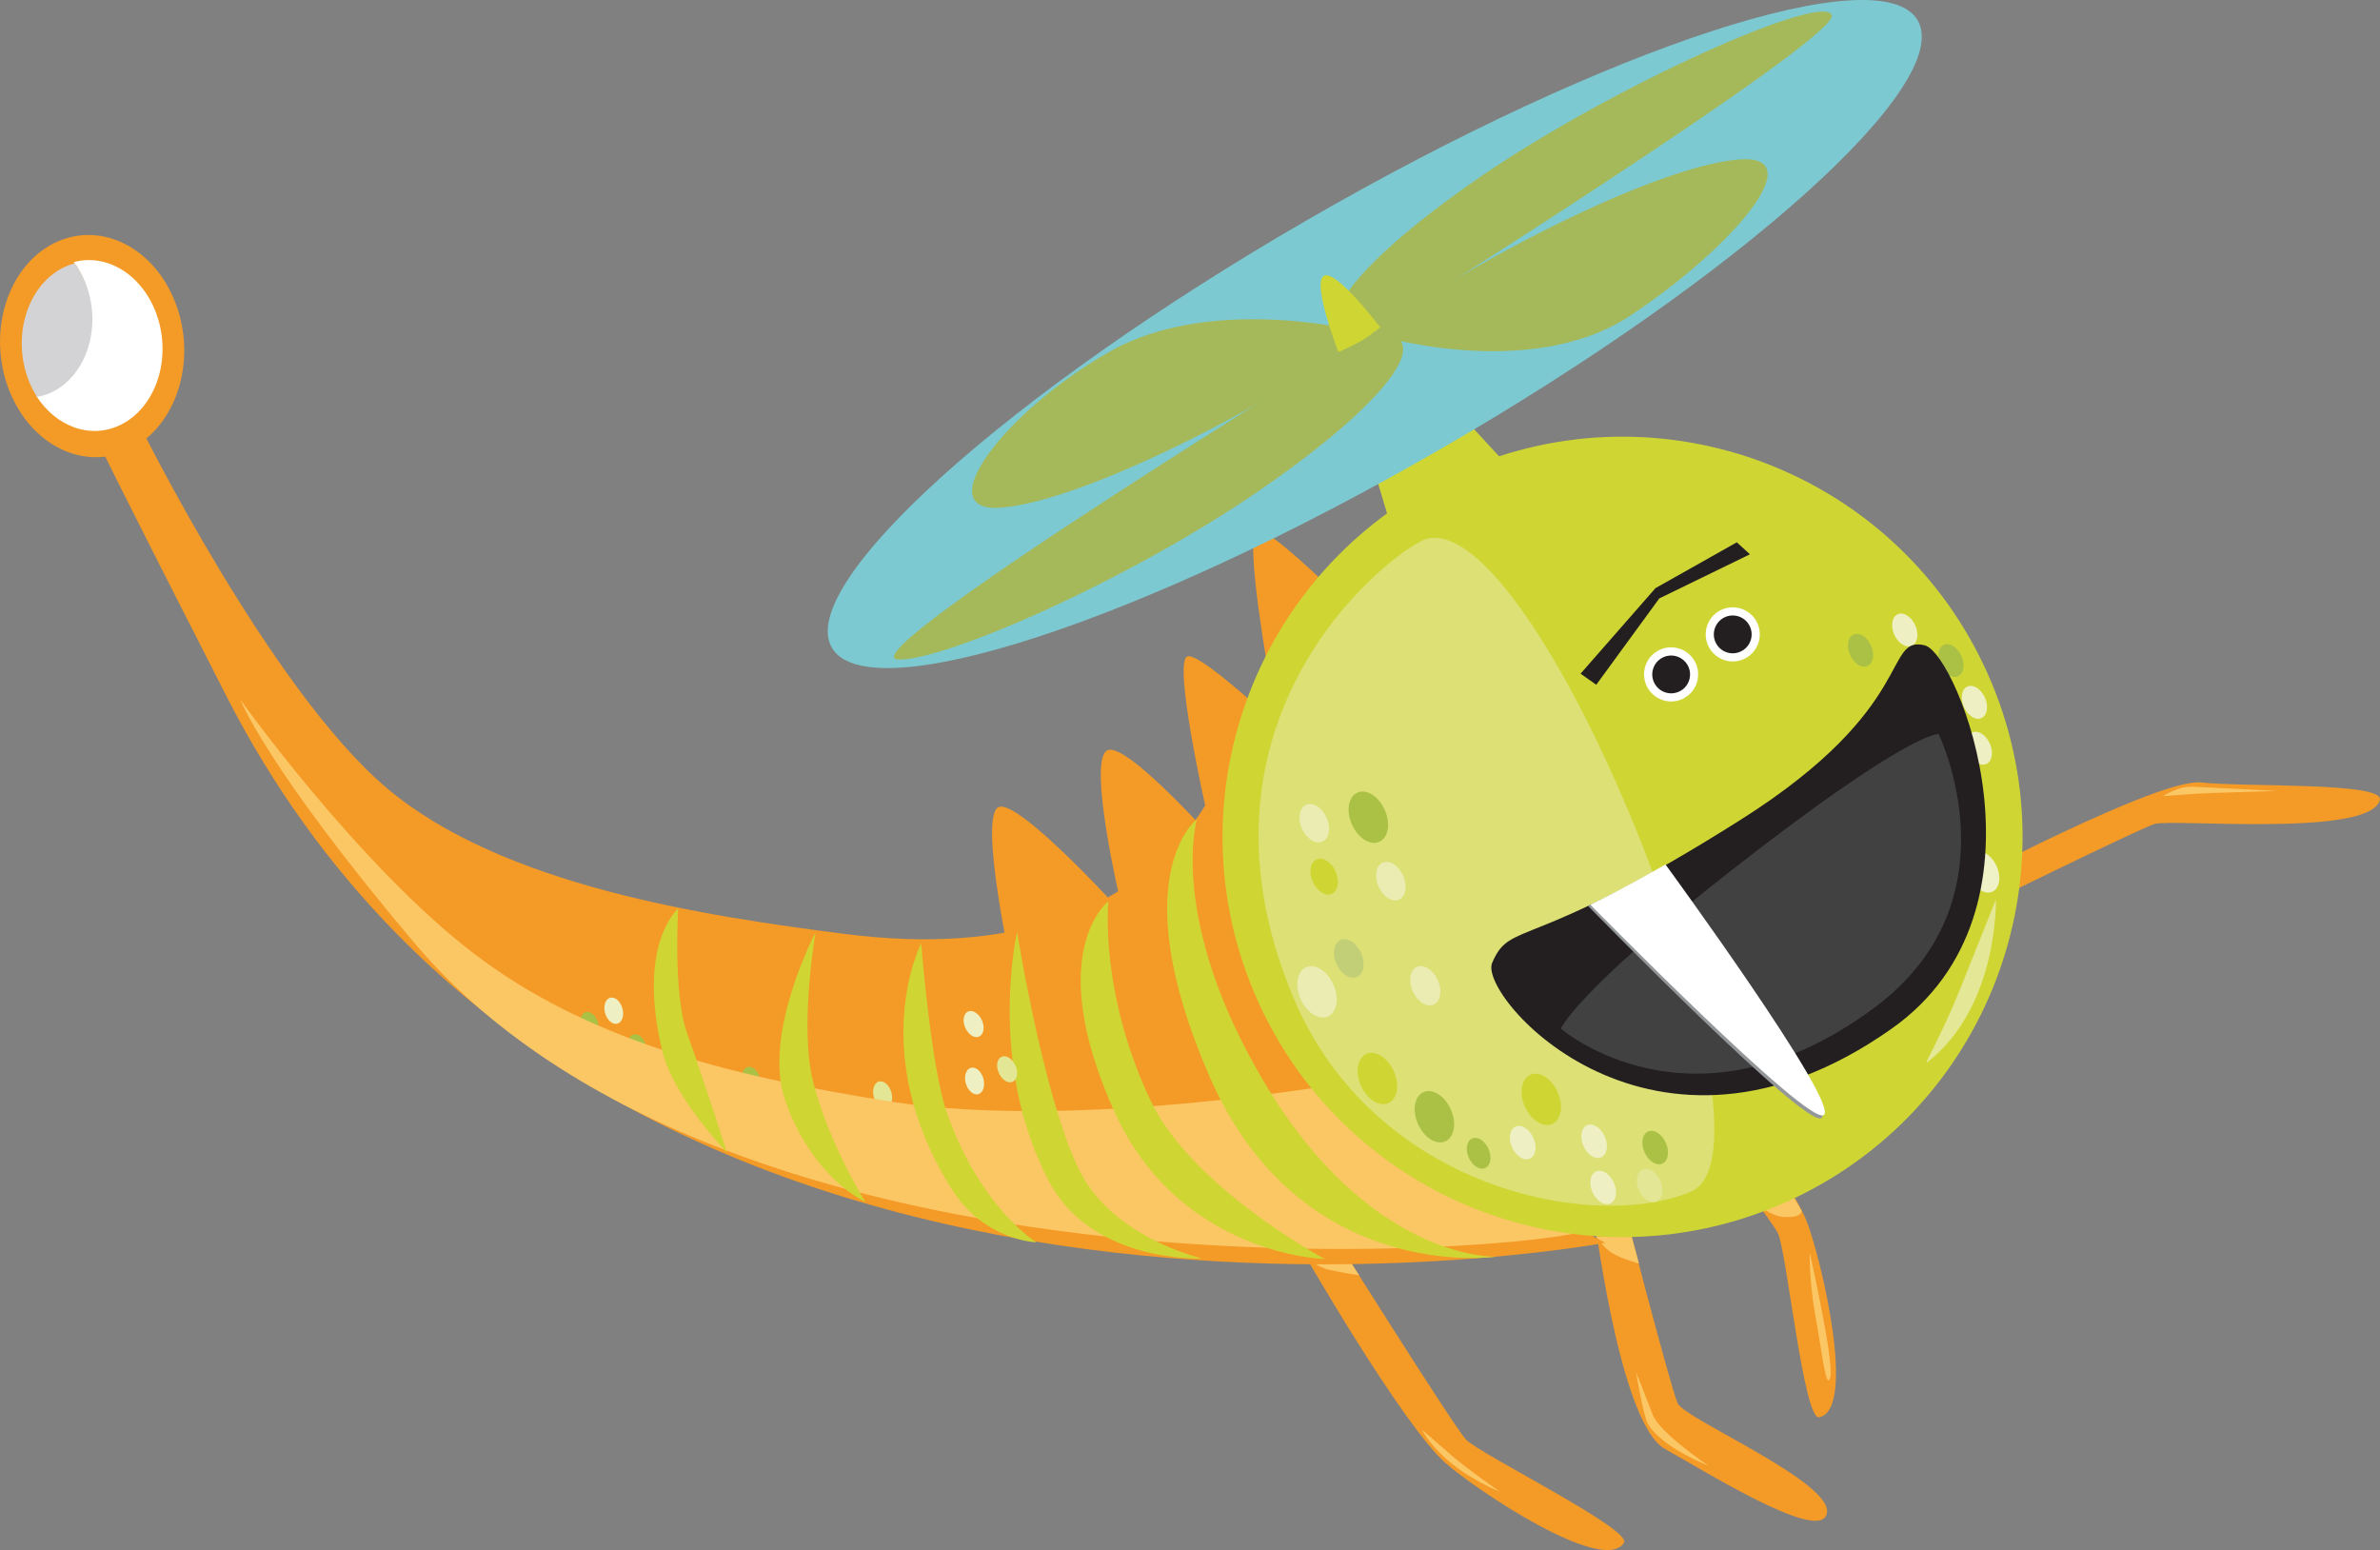
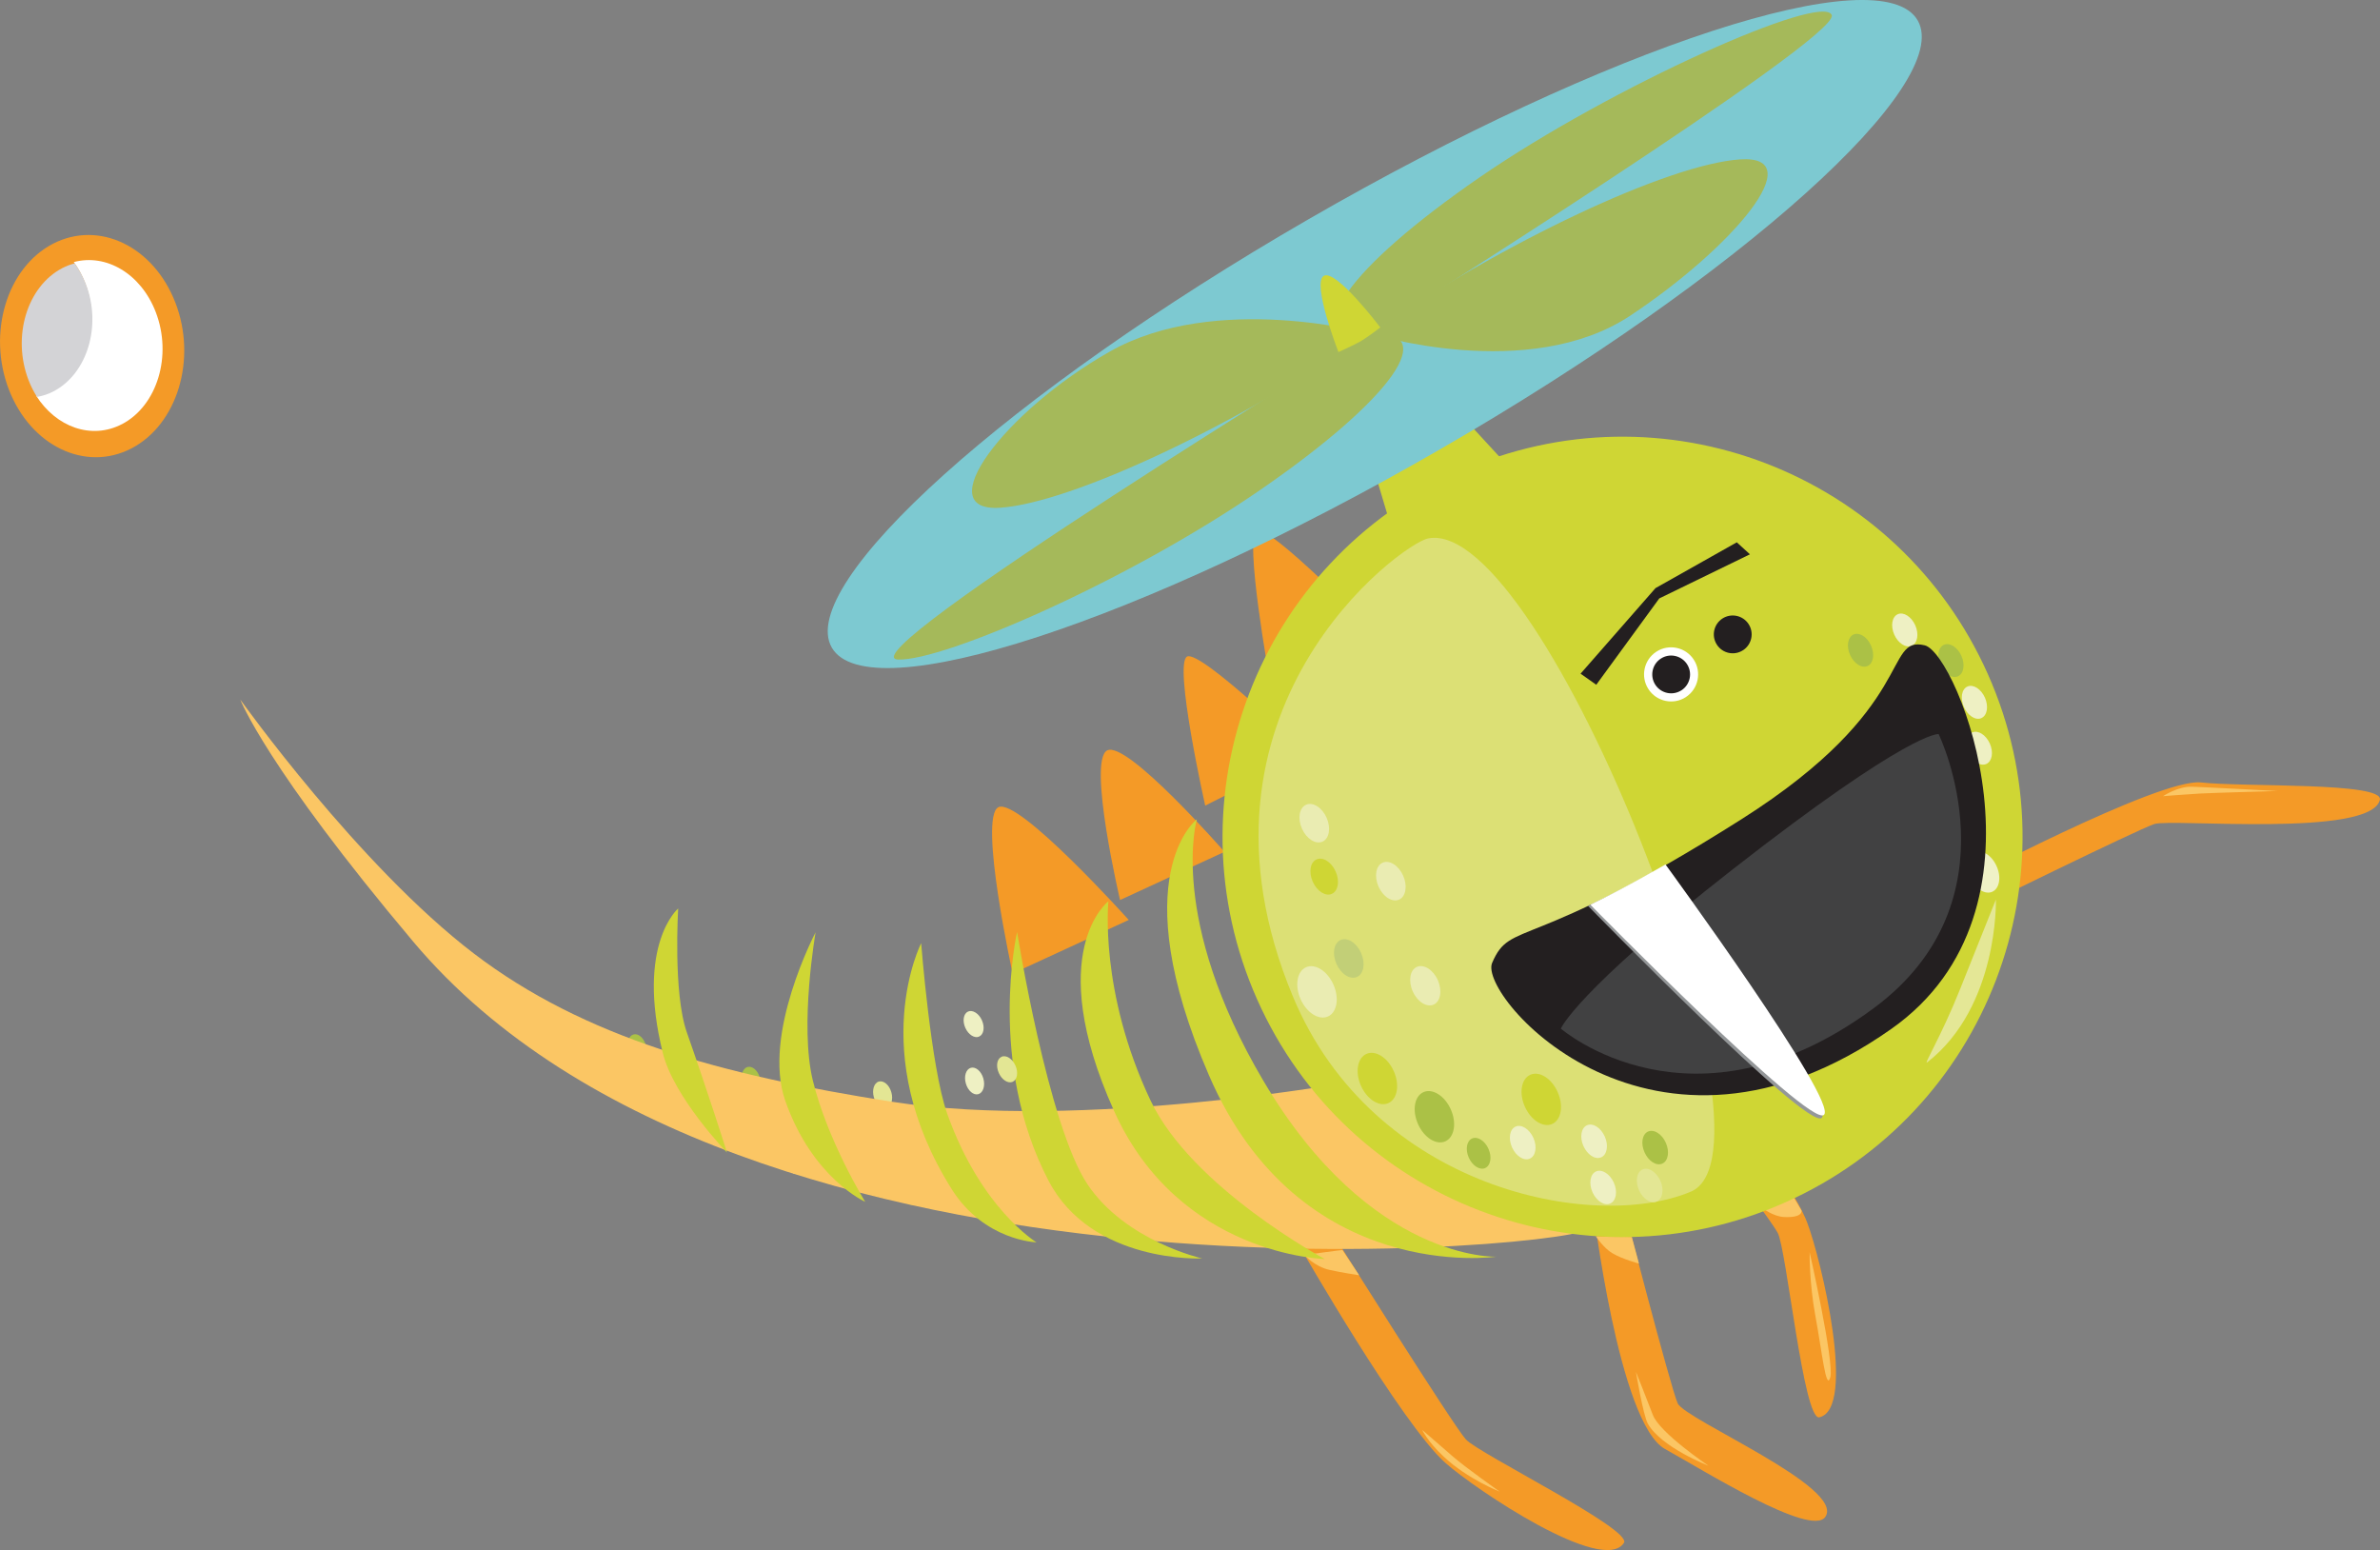
<svg xmlns="http://www.w3.org/2000/svg" width="410" height="267" viewBox="0 0 410 267" fill="none">
  <rect x="0" y="0" width="410" height="267" fill="#808080" stroke="none" />
  <g clip-path="url(#clip0_733_6581)">
    <path d="M285.349 174.148C285.349 174.148 307.688 201.087 311.304 210.54C313.761 216.987 319.881 242.697 313.405 244.135C310.709 244.73 307.773 215.302 306.25 212.365C304.72 209.427 282.065 179.744 282.065 179.744L285.349 174.14V174.148Z" fill="#F49A27" />
    <path d="M308.089 204.704L303.608 208.082C303.608 208.082 305.416 209.543 307.348 209.636C310.686 209.791 310.338 208.515 310.338 208.515L308.089 204.697V204.704Z" fill="#FBC664" />
    <path d="M311.744 215.696C311.744 215.696 316.025 234.704 315.299 237.255C314.572 239.806 313.838 232.586 312.749 226.758C311.659 220.93 311.744 215.696 311.744 215.696Z" fill="#FBC664" />
    <path d="M274.384 207.572C274.384 207.572 278.812 245.163 286.84 249.6C293.199 253.109 311.976 264.874 314.441 261.295C317.972 256.194 290.271 244.552 289.011 241.723C287.752 238.902 279.322 206.297 279.322 206.297L274.376 207.572H274.384Z" fill="#F49A27" />
    <path d="M274.886 212.929C274.886 212.929 276.556 213.084 278.271 213.053C279.809 213.022 281.114 213.084 281.114 213.084L282.343 217.652C282.343 217.652 279.554 216.933 277.738 215.859C276.254 214.985 274.886 212.929 274.886 212.929Z" fill="#FBC664" />
    <path d="M281.825 236.312C281.825 236.312 283.054 243.764 283.873 245.232C286.145 249.298 294.312 252.475 294.312 252.475C294.312 252.475 285.898 246.809 284.731 243.717C283.896 241.507 281.825 236.312 281.825 236.312Z" fill="#FBC664" />
    <path d="M336.362 152.852C336.362 152.852 371.937 133.975 379.162 134.779C386.487 135.606 410.742 134.671 409.977 137.786C408.385 144.31 374.078 140.979 371.134 141.937C368.205 142.896 339.152 157.181 339.152 157.181L336.362 152.852Z" fill="#F49A27" />
    <path d="M336.594 152.751L342.498 155.519C342.498 155.519 343.618 154.676 343.332 153.285C342.683 150.015 341.733 150.054 341.733 150.054L336.586 152.759L336.594 152.751Z" fill="#FBC664" />
    <path d="M372.609 137.152C372.609 137.152 375.159 135.429 377.647 135.514C380.135 135.599 392.359 136.256 392.359 136.256C392.359 136.256 381.472 136.557 378.969 136.689C376.473 136.828 372.609 137.145 372.609 137.145" fill="#FBC664" />
    <path d="M224.051 214.954C224.051 214.954 241.444 245.317 249.04 252.027C254.209 256.588 276.138 271.329 279.755 265.763C281.261 263.444 254.735 250.388 252.517 247.938C250.299 245.48 230.441 213.849 230.441 213.849L224.051 214.962V214.954Z" fill="#F49A27" />
    <path d="M224.669 216.168C224.669 216.168 226.562 215.944 228.262 215.696C229.808 215.464 231.26 215.325 231.26 215.325L234.15 219.67C234.15 219.67 231.052 219.198 228.996 218.734C226.477 218.178 224.677 216.16 224.677 216.16" fill="#FBC664" />
    <path d="M258.351 256.936C258.351 256.936 252.865 254.802 248.723 250.929C245.911 248.301 245.014 246.322 245.014 246.322C245.014 246.322 248.708 249.499 250.106 250.736C252.386 252.746 258.351 256.936 258.351 256.936Z" fill="#FBC664" />
    <path d="M194.441 158.456C194.441 158.456 175.433 137.307 171.987 139.046C168.533 140.785 174.444 167.686 174.444 167.686L194.441 158.464V158.456Z" fill="#F49A27" />
    <path d="M225.318 129.848C225.318 129.848 206.905 111.945 204.509 113.089C202.114 114.241 207.616 138.768 207.616 138.768L225.318 129.84V129.848Z" fill="#F49A27" />
    <path d="M210.938 146.73C210.938 146.73 194.14 127.49 190.732 129.26C187.317 131.03 192.95 155.032 192.95 155.032L210.946 146.73H210.938Z" fill="#F49A27" />
-     <path d="M276.532 214.073C276.532 214.073 103.642 246.469 38.952 119.814C19.681 82.076 17.216 76.781 17.216 76.781L24.155 73.419C24.155 73.419 46.601 118.809 66.591 135.715C86.588 152.612 121.607 157.807 145.483 160.868C204.455 168.428 212.6 127.212 212.6 127.212C212.6 127.212 209.385 159.801 228.934 179.768C248.476 199.734 276.532 214.073 276.532 214.073Z" fill="#F49A27" />
    <path d="M30.22 52.146C33.96 61.878 30.56 73.11 22.648 77.238C14.72 81.358 5.27 76.82 1.522 67.08C-2.21 57.348 1.182 46.125 9.102 41.997C17.03 37.877 26.48 42.422 30.22 52.154" fill="#F49A27" />
    <path d="M21.002 73.063C15.763 75.792 9.659 73.581 6.22 68.147C7.186 67.977 8.144 67.676 9.071 67.189C14.898 64.151 17.401 55.888 14.65 48.722C14.14 47.392 13.476 46.186 12.711 45.143C18.282 43.643 24.286 47.137 26.836 53.77C29.71 61.252 27.098 69.886 21.01 73.063" fill="white" />
    <path d="M9.226 67.413C8.299 67.9 7.341 68.201 6.375 68.371C5.818 67.49 5.316 66.524 4.914 65.473C2.04 57.99 4.652 49.348 10.741 46.179C11.436 45.815 12.147 45.553 12.858 45.367C13.63 46.418 14.287 47.616 14.797 48.946C17.548 56.104 15.052 64.375 9.218 67.413" fill="#D3D3D6" />
    <path d="M109.12 178.191C108.301 178.423 107.915 179.613 108.27 180.842C108.626 182.079 109.576 182.883 110.395 182.643C111.214 182.411 111.601 181.221 111.245 179.992C110.89 178.755 109.939 177.951 109.12 178.191Z" fill="#ABC146" />
    <path d="M128.762 183.795C127.943 184.027 127.557 185.225 127.912 186.454C128.268 187.683 129.218 188.495 130.037 188.255C130.856 188.023 131.242 186.833 130.887 185.604C130.539 184.367 129.581 183.563 128.762 183.795Z" fill="#ABC146" />
-     <path d="M100.906 174.349C100.087 174.581 99.701 175.779 100.056 177C100.404 178.229 101.362 179.041 102.181 178.809C103 178.577 103.379 177.387 103.031 176.15C102.676 174.921 101.718 174.117 100.906 174.349Z" fill="#ABC146" />
    <path d="M112.945 185.766C112.126 185.998 111.747 187.188 112.095 188.417C112.451 189.654 113.401 190.45 114.22 190.218C115.047 189.987 115.425 188.796 115.07 187.559C114.715 186.33 113.764 185.526 112.945 185.758" fill="#EEF0C3" />
-     <path d="M105.095 171.868C104.275 172.099 103.897 173.298 104.245 174.527C104.6 175.756 105.55 176.56 106.369 176.328C107.189 176.096 107.575 174.905 107.219 173.676C106.864 172.44 105.914 171.643 105.095 171.868Z" fill="#EEF0C3" />
    <path d="M136.188 197.724C135.369 197.956 134.99 199.147 135.338 200.383C135.693 201.612 136.644 202.416 137.463 202.184C138.282 201.953 138.668 200.762 138.313 199.525C137.965 198.289 137.007 197.485 136.188 197.724Z" fill="#EEF0C3" />
    <path d="M105.288 182.929C104.469 183.161 104.09 184.359 104.438 185.588C104.793 186.817 105.744 187.621 106.563 187.389C107.382 187.157 107.768 185.967 107.413 184.738C107.057 183.509 106.107 182.697 105.288 182.929Z" fill="#EEF0C3" />
    <path d="M125.903 189.739C125.084 189.971 124.705 191.161 125.061 192.391C125.416 193.627 126.367 194.424 127.186 194.199C128.005 193.96 128.383 192.769 128.036 191.54C127.68 190.311 126.73 189.507 125.911 189.739" fill="#EEF0C3" />
    <path d="M145.584 190.613C144.765 190.852 144.386 192.043 144.734 193.272C145.089 194.501 146.04 195.313 146.859 195.073C147.67 194.841 148.064 193.651 147.701 192.414C147.353 191.185 146.395 190.373 145.576 190.605" fill="#EEF0C3" />
    <path d="M168.772 194.099C167.938 194.339 167.551 195.552 167.907 196.797C168.262 198.049 169.236 198.868 170.063 198.629C170.889 198.389 171.283 197.183 170.92 195.931C170.565 194.679 169.599 193.859 168.764 194.099" fill="#ABC146" />
    <path d="M172.11 198.992C171.276 199.232 170.889 200.437 171.245 201.69C171.6 202.942 172.574 203.761 173.401 203.522C174.235 203.274 174.622 202.068 174.266 200.824C173.911 199.572 172.945 198.752 172.11 198.992Z" fill="#EEF0C3" />
    <path d="M167.242 183.934C166.408 184.174 166.021 185.38 166.385 186.632C166.74 187.884 167.706 188.711 168.54 188.472C169.375 188.232 169.754 187.018 169.398 185.766C169.043 184.514 168.077 183.694 167.242 183.934Z" fill="#EEF0C3" />
    <path d="M156.262 202.988C155.428 203.228 155.042 204.442 155.397 205.694C155.76 206.938 156.726 207.765 157.561 207.518C158.395 207.278 158.781 206.073 158.418 204.82C158.063 203.568 157.097 202.749 156.262 202.988Z" fill="#ABC146" />
    <path d="M150.83 201.257C149.996 201.496 149.609 202.71 149.965 203.955C150.32 205.207 151.294 206.034 152.121 205.794C152.955 205.555 153.342 204.341 152.978 203.097C152.623 201.844 151.657 201.025 150.823 201.265" fill="#EEF0C3" />
    <path d="M150.969 194.091C150.135 194.331 149.749 195.529 150.104 196.789C150.467 198.049 151.433 198.868 152.268 198.621C153.102 198.381 153.488 197.168 153.125 195.915C152.77 194.671 151.804 193.852 150.969 194.091Z" fill="#EEF0C3" />
    <path d="M156.904 195.676C156.069 195.915 155.683 197.121 156.046 198.374C156.401 199.626 157.367 200.445 158.202 200.206C159.036 199.966 159.423 198.76 159.06 197.508C158.704 196.256 157.738 195.436 156.904 195.676Z" fill="#EEF0C3" />
    <path d="M151.394 186.299C150.568 186.539 150.181 187.745 150.537 189.005C150.892 190.257 151.866 191.076 152.693 190.837C153.527 190.597 153.913 189.391 153.55 188.139C153.195 186.887 152.229 186.067 151.394 186.299Z" fill="#E3E694" />
    <path d="M131.065 192.677C130.23 192.916 129.852 194.122 130.207 195.374C130.562 196.627 131.528 197.446 132.363 197.206C133.197 196.967 133.584 195.761 133.221 194.509C132.865 193.256 131.892 192.437 131.065 192.677Z" fill="#E3E694" />
    <path d="M233.455 186.238C233.455 186.238 260.205 188.827 273.627 211.561C275.35 214.483 128.275 229.966 71.235 162.259C45.836 132.105 41.393 120.502 41.393 120.502C41.393 120.502 61.777 149.118 81.689 164.292C100.628 178.716 124.149 185.155 153.596 189.77C186.274 194.887 233.462 186.238 233.462 186.238" fill="#FBC664" />
    <path d="M257.825 216.462C257.825 216.462 223.943 221.478 208.28 185.256C193.375 150.819 206.186 141.118 206.186 141.118C206.186 141.118 201.125 158.232 217.653 186.191C236.113 217.405 257.833 216.469 257.833 216.469" fill="#CFD634" />
    <path d="M228.208 216.871C228.208 216.871 203.118 216.299 191.907 191.339C179.59 163.906 190.949 155.233 190.949 155.233C190.949 155.233 189.295 170.731 198.189 189.53C205.297 204.565 228.2 216.864 228.2 216.864" fill="#CFD634" />
    <path d="M207.09 216.771C207.09 216.771 193.908 213.803 187.34 204.001C180.533 193.821 175.217 160.543 175.217 160.543C175.217 160.543 170.001 182.991 180.626 203.367C188.097 217.698 207.098 216.771 207.098 216.771" fill="#CFD634" />
    <path d="M178.562 213.996C178.562 213.996 168.958 208.221 163.139 191.726C160.358 183.841 158.689 162.468 158.689 162.468C158.689 162.468 149.069 181.221 163.966 204.859C169.56 213.733 178.555 213.996 178.555 213.996" fill="#CFD634" />
    <path d="M140.507 160.566C140.507 160.566 137.694 176.583 140.028 186.129C142.593 196.596 149.045 207.016 149.045 207.016C149.045 207.016 139.958 202.981 135.268 189.585C131.258 178.121 140.515 160.566 140.515 160.566" fill="#CFD634" />
    <path d="M125.246 198.544C125.246 198.544 122.071 188.495 118.315 177.812C115.928 171.017 116.832 156.485 116.832 156.485C116.832 156.485 109.53 162.63 114.181 181.375C116.098 189.082 125.246 198.536 125.246 198.536" fill="#CFD634" />
    <path d="M236.739 108.838C236.739 108.838 218.797 90.355 216.525 91.368C214.253 92.381 218.742 117.14 218.742 117.14L236.739 108.838Z" fill="#F49A27" />
    <path d="M237.774 56.39L260.723 81.296L240.332 93.084L230.611 60.533" fill="#CFD634" />
    <path d="M307.533 207.116C272.777 222.599 232.056 206.954 216.579 172.185C201.102 137.415 216.733 96.678 251.497 81.195C286.253 65.712 326.974 81.35 342.451 116.127C357.928 150.896 342.296 191.633 307.541 207.116" fill="#CFD634" />
    <path d="M246.034 92.736C241.46 93.633 202.16 122.311 222.73 171.659C236.561 204.82 274.5 212.303 291.275 205.269C308.615 197.987 265.923 88.863 246.034 92.744" fill="#DCE075" />
    <path d="M343.834 154.947C343.834 154.947 344.329 173.375 332.02 182.976C331.247 183.578 334.376 178.608 337.683 170.329C338.85 167.407 343.834 154.947 343.834 154.947Z" fill="#E4E796" />
    <path d="M246.977 173.043C245.779 173.576 244.164 172.556 243.368 170.762C242.572 168.969 242.889 167.083 244.079 166.549C245.277 166.024 246.892 167.036 247.695 168.837C248.484 170.623 248.167 172.509 246.977 173.043Z" fill="#EAECB2" />
    <path d="M255.855 201.203C254.92 201.612 253.653 200.816 253.027 199.409C252.401 198.003 252.656 196.526 253.591 196.109C254.526 195.691 255.793 196.487 256.419 197.894C257.045 199.301 256.79 200.778 255.855 201.195" fill="#ABC146" />
    <path d="M248.986 196.596C247.425 197.291 245.315 195.962 244.28 193.62C243.237 191.277 243.654 188.819 245.215 188.124C246.776 187.428 248.885 188.757 249.928 191.1C250.972 193.442 250.547 195.9 248.986 196.596Z" fill="#ABC146" />
-     <path d="M237.612 145.006C236.051 145.702 233.941 144.364 232.898 142.022C231.847 139.68 232.28 137.222 233.841 136.526C235.402 135.831 237.503 137.16 238.547 139.502C239.597 141.844 239.172 144.303 237.612 144.998" fill="#ABC146" />
    <path d="M233.764 168.281C232.589 168.799 231.013 167.802 230.232 166.039C229.452 164.285 229.769 162.445 230.936 161.919C232.11 161.394 233.694 162.391 234.474 164.153C235.255 165.908 234.946 167.755 233.771 168.281" fill="#C2CF77" />
    <path d="M267.399 193.604C265.838 194.292 263.729 192.97 262.686 190.62C261.642 188.278 262.067 185.82 263.628 185.132C265.189 184.429 267.299 185.766 268.334 188.108C269.385 190.45 268.96 192.909 267.399 193.604Z" fill="#CFD634" />
    <path d="M229.444 153.965C228.355 154.452 226.879 153.517 226.145 151.878C225.418 150.239 225.712 148.515 226.802 148.036C227.891 147.549 229.367 148.484 230.093 150.123C230.827 151.762 230.526 153.486 229.436 153.965" fill="#CFD634" />
    <path d="M239.165 190.018C237.604 190.705 235.502 189.376 234.451 187.034C233.408 184.692 233.833 182.233 235.394 181.538C236.955 180.842 239.064 182.172 240.108 184.522C241.151 186.864 240.733 189.322 239.165 190.018Z" fill="#CFD634" />
    <path d="M344.483 143.576C343.239 144.133 341.547 143.066 340.713 141.187C339.878 139.317 340.218 137.346 341.462 136.789C342.706 136.233 344.398 137.299 345.233 139.178C346.067 141.056 345.727 143.019 344.483 143.576Z" fill="#CFD634" />
    <path d="M343.208 153.609C341.964 154.166 340.28 153.099 339.445 151.229C338.618 149.358 338.951 147.387 340.195 146.823C341.446 146.274 343.131 147.333 343.958 149.211C344.792 151.082 344.46 153.053 343.208 153.609Z" fill="#EFF1C6" />
    <path d="M228.764 175.091C227.203 175.787 225.094 174.457 224.051 172.107C223.008 169.765 223.433 167.307 224.993 166.611C226.554 165.915 228.664 167.253 229.707 169.595C230.75 171.937 230.325 174.395 228.772 175.091" fill="#EAECB2" />
    <path d="M241.011 154.962C239.837 155.48 238.261 154.483 237.48 152.721C236.7 150.966 237.017 149.126 238.183 148.6C239.358 148.075 240.942 149.08 241.722 150.834C242.503 152.589 242.186 154.437 241.019 154.962" fill="#EAECB2" />
    <path d="M227.821 144.975C226.655 145.493 225.071 144.496 224.29 142.741C223.51 140.986 223.827 139.139 224.993 138.621C226.168 138.095 227.752 139.1 228.532 140.855C229.313 142.61 228.996 144.457 227.821 144.975Z" fill="#EAECB2" />
    <path d="M337.289 116.498C336.293 116.946 334.94 116.096 334.276 114.596C333.611 113.089 333.874 111.52 334.871 111.072C335.868 110.623 337.22 111.481 337.892 112.981C338.557 114.48 338.286 116.057 337.289 116.498Z" fill="#ABC146" />
    <path d="M321.727 114.72C320.723 115.161 319.378 114.31 318.706 112.811C318.041 111.311 318.312 109.742 319.309 109.294C320.305 108.853 321.658 109.703 322.322 111.203C322.987 112.703 322.724 114.279 321.727 114.728" fill="#ABC146" />
    <path d="M329.338 111.226C328.342 111.674 326.989 110.816 326.325 109.325C325.66 107.817 325.923 106.248 326.92 105.8C327.917 105.351 329.269 106.209 329.941 107.709C330.606 109.209 330.343 110.786 329.338 111.226Z" fill="#EEF0C3" />
    <path d="M331.193 127.188C330.196 127.629 328.844 126.779 328.179 125.279C327.507 123.772 327.778 122.203 328.774 121.754C329.771 121.306 331.123 122.164 331.796 123.664C332.46 125.163 332.19 126.74 331.193 127.188Z" fill="#EEF0C3" />
    <path d="M341.338 123.695C340.342 124.143 338.989 123.285 338.325 121.785C337.66 120.286 337.923 118.709 338.92 118.26C339.924 117.812 341.269 118.67 341.941 120.17C342.606 121.669 342.335 123.246 341.338 123.687" fill="#EEF0C3" />
    <path d="M342.18 131.595C341.184 132.035 339.831 131.185 339.167 129.685C338.502 128.186 338.765 126.609 339.762 126.168C340.766 125.72 342.111 126.578 342.783 128.077C343.455 129.577 343.177 131.154 342.18 131.595Z" fill="#EEF0C3" />
    <path d="M286.369 200.43C285.349 200.886 283.981 200.02 283.301 198.49C282.621 196.967 282.892 195.359 283.912 194.911C284.924 194.462 286.299 195.328 286.971 196.851C287.651 198.374 287.381 199.981 286.369 200.43Z" fill="#ABC146" />
    <path d="M263.543 199.572C262.523 200.028 261.156 199.154 260.476 197.639C259.796 196.109 260.074 194.509 261.086 194.06C262.098 193.612 263.474 194.478 264.154 196C264.834 197.523 264.563 199.123 263.551 199.572" fill="#EEF0C3" />
    <path d="M277.406 207.302C276.386 207.758 275.018 206.884 274.338 205.369C273.666 203.846 273.936 202.239 274.948 201.783C275.961 201.334 277.336 202.2 278.016 203.723C278.696 205.246 278.418 206.846 277.406 207.302Z" fill="#EEF0C3" />
    <path d="M275.845 199.348C274.825 199.804 273.457 198.93 272.777 197.407C272.105 195.885 272.375 194.284 273.387 193.828C274.407 193.38 275.775 194.246 276.455 195.769C277.135 197.291 276.857 198.891 275.845 199.348Z" fill="#EEF0C3" />
    <path d="M285.418 206.961C284.398 207.41 283.031 206.544 282.351 205.021C281.671 203.498 281.949 201.891 282.961 201.442C283.973 200.986 285.341 201.86 286.029 203.383C286.701 204.905 286.43 206.505 285.418 206.961Z" fill="#E3E694" />
    <path d="M331.564 111.157C324.401 109.441 330.443 121.824 299.999 141.118C263.056 164.516 260.298 158.271 257.045 165.869C254.595 171.589 284.669 206.235 325.83 177.224C355.015 156.663 337.22 112.509 331.564 111.157Z" fill="#231F20" />
    <path d="M333.959 126.446C333.959 126.446 329.191 125.751 298.307 149.891C271.502 170.832 268.883 177.178 268.883 177.178C268.883 177.178 291.515 196.804 322.817 173.638C347.914 155.063 333.967 126.446 333.967 126.446" fill="#414142" />
-     <path d="M301.034 113.182C298.879 114.589 295.989 113.97 294.59 111.814C293.192 109.657 293.802 106.774 295.958 105.367C298.114 103.968 301.004 104.578 302.402 106.735C303.808 108.892 303.19 111.783 301.034 113.182Z" fill="white" />
    <path d="M300.262 112.007C298.755 112.989 296.738 112.556 295.765 111.048C294.783 109.541 295.216 107.524 296.723 106.542C298.23 105.568 300.246 105.993 301.228 107.5C302.209 109.008 301.776 111.025 300.27 112.007" fill="#231F20" />
    <path d="M290.425 120.077C288.262 121.476 285.372 120.865 283.973 118.701C282.567 116.544 283.185 113.661 285.341 112.254C287.497 110.855 290.379 111.466 291.785 113.63C293.184 115.787 292.574 118.67 290.418 120.077" fill="white" />
    <path d="M289.66 118.902C288.154 119.884 286.137 119.451 285.156 117.944C284.182 116.444 284.607 114.419 286.114 113.445C287.62 112.463 289.637 112.896 290.619 114.403C291.6 115.911 291.167 117.936 289.66 118.91" fill="#231F20" />
    <path d="M299.195 93.416L301.459 95.48L285.843 103.079L274.987 117.951L272.282 116.042L285.186 101.309L299.195 93.416Z" fill="#231F20" />
    <path d="M248.236 77.307C196.582 107.145 149.602 122.473 143.296 111.559C136.991 100.644 173.764 67.598 225.411 37.769C277.081 7.931 324.069 -7.398 330.358 3.517C336.664 14.432 299.899 47.47 248.236 77.307Z" fill="#7DC9D1" />
    <path d="M191.188 60.556C172.929 70.899 159.948 88.315 172.327 87.457C184.705 86.606 213.225 73.172 236.028 57.457C236.028 57.457 209.447 50.214 191.188 60.556Z" fill="#A5B95A" />
    <path d="M154.732 113.607C162.629 113.862 194.356 100.072 217.158 84.349C239.961 68.642 248.406 56.599 236.02 57.457C236.02 57.457 144.934 113.282 154.724 113.607" fill="#A5B95A" />
    <path d="M280.867 54.357C298.454 42.677 312.115 26.599 299.736 27.457C287.35 28.307 258.838 41.742 236.035 57.457C236.035 57.457 263.288 66.037 280.867 54.357Z" fill="#A5B95A" />
    <path d="M315.553 2.605C314.07 -1.36 277.691 14.841 254.889 30.549C232.087 46.256 223.641 58.307 236.027 57.457C236.027 57.457 317.045 6.578 315.553 2.605Z" fill="#A5B95A" />
    <path d="M234.405 58.779C233.269 59.428 230.572 60.649 230.572 60.649C230.572 60.649 225.959 48.776 228.038 47.524C230.116 46.264 237.782 56.405 237.782 56.405C237.782 56.405 235.533 58.129 234.405 58.779Z" fill="#CFD634" />
    <path d="M273.565 156.037C273.565 156.037 311.157 194.617 313.807 192.576C316.542 190.474 286.546 149.188 286.546 149.188C286.546 149.188 280.249 153.177 273.565 156.029" fill="#949799" />
    <path d="M273.967 155.836C273.967 155.836 311.535 194.099 314.186 192.058C316.921 189.956 286.91 148.902 286.91 148.902C286.91 148.902 280.311 152.751 273.967 155.836Z" fill="white" />
    <path d="M168.679 178.554C167.891 178.91 166.817 178.229 166.292 177.039C165.759 175.848 165.983 174.596 166.763 174.241C167.559 173.893 168.625 174.565 169.158 175.756C169.684 176.946 169.475 178.191 168.679 178.546" fill="#EEF0C3" />
    <path d="M174.451 186.346C173.663 186.694 172.589 186.013 172.064 184.823C171.531 183.633 171.739 182.388 172.535 182.032C173.323 181.677 174.405 182.357 174.931 183.548C175.456 184.738 175.247 185.982 174.451 186.346Z" fill="#E3E694" />
  </g>
  <defs>
    <clipPath id="clip0_733_6581">
      <rect width="410" height="267" fill="white" />
    </clipPath>
  </defs>
</svg>